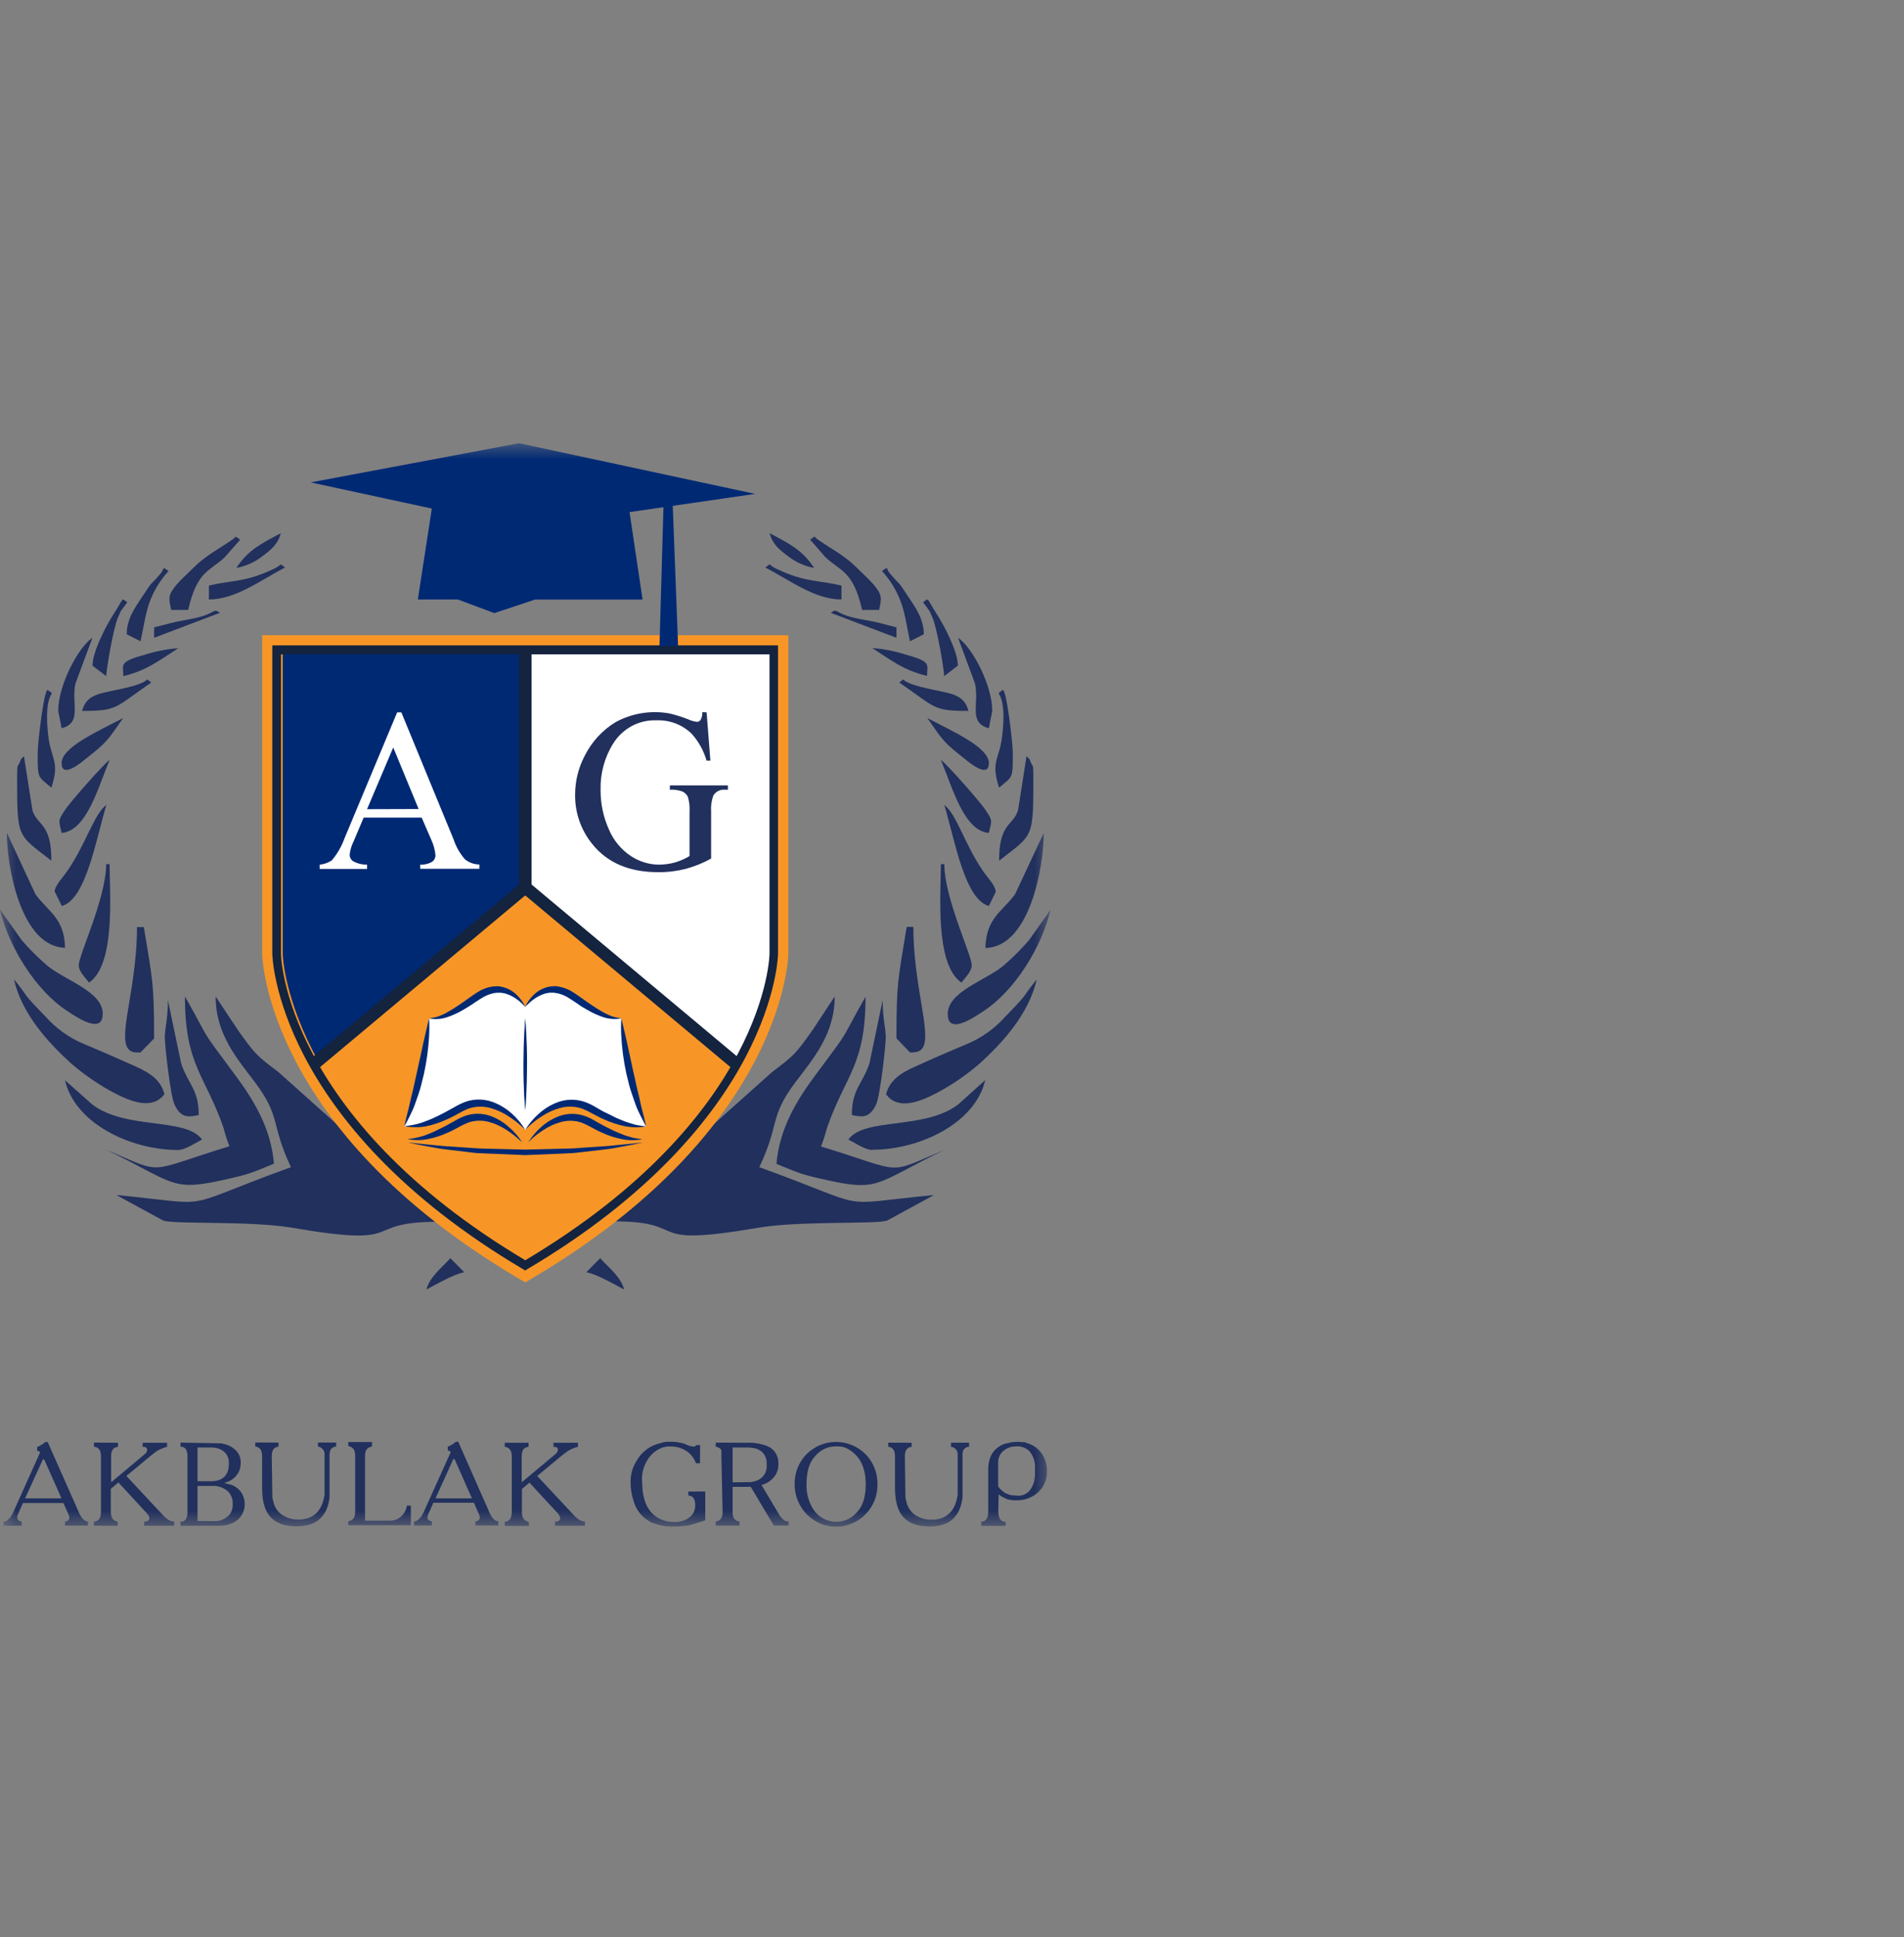
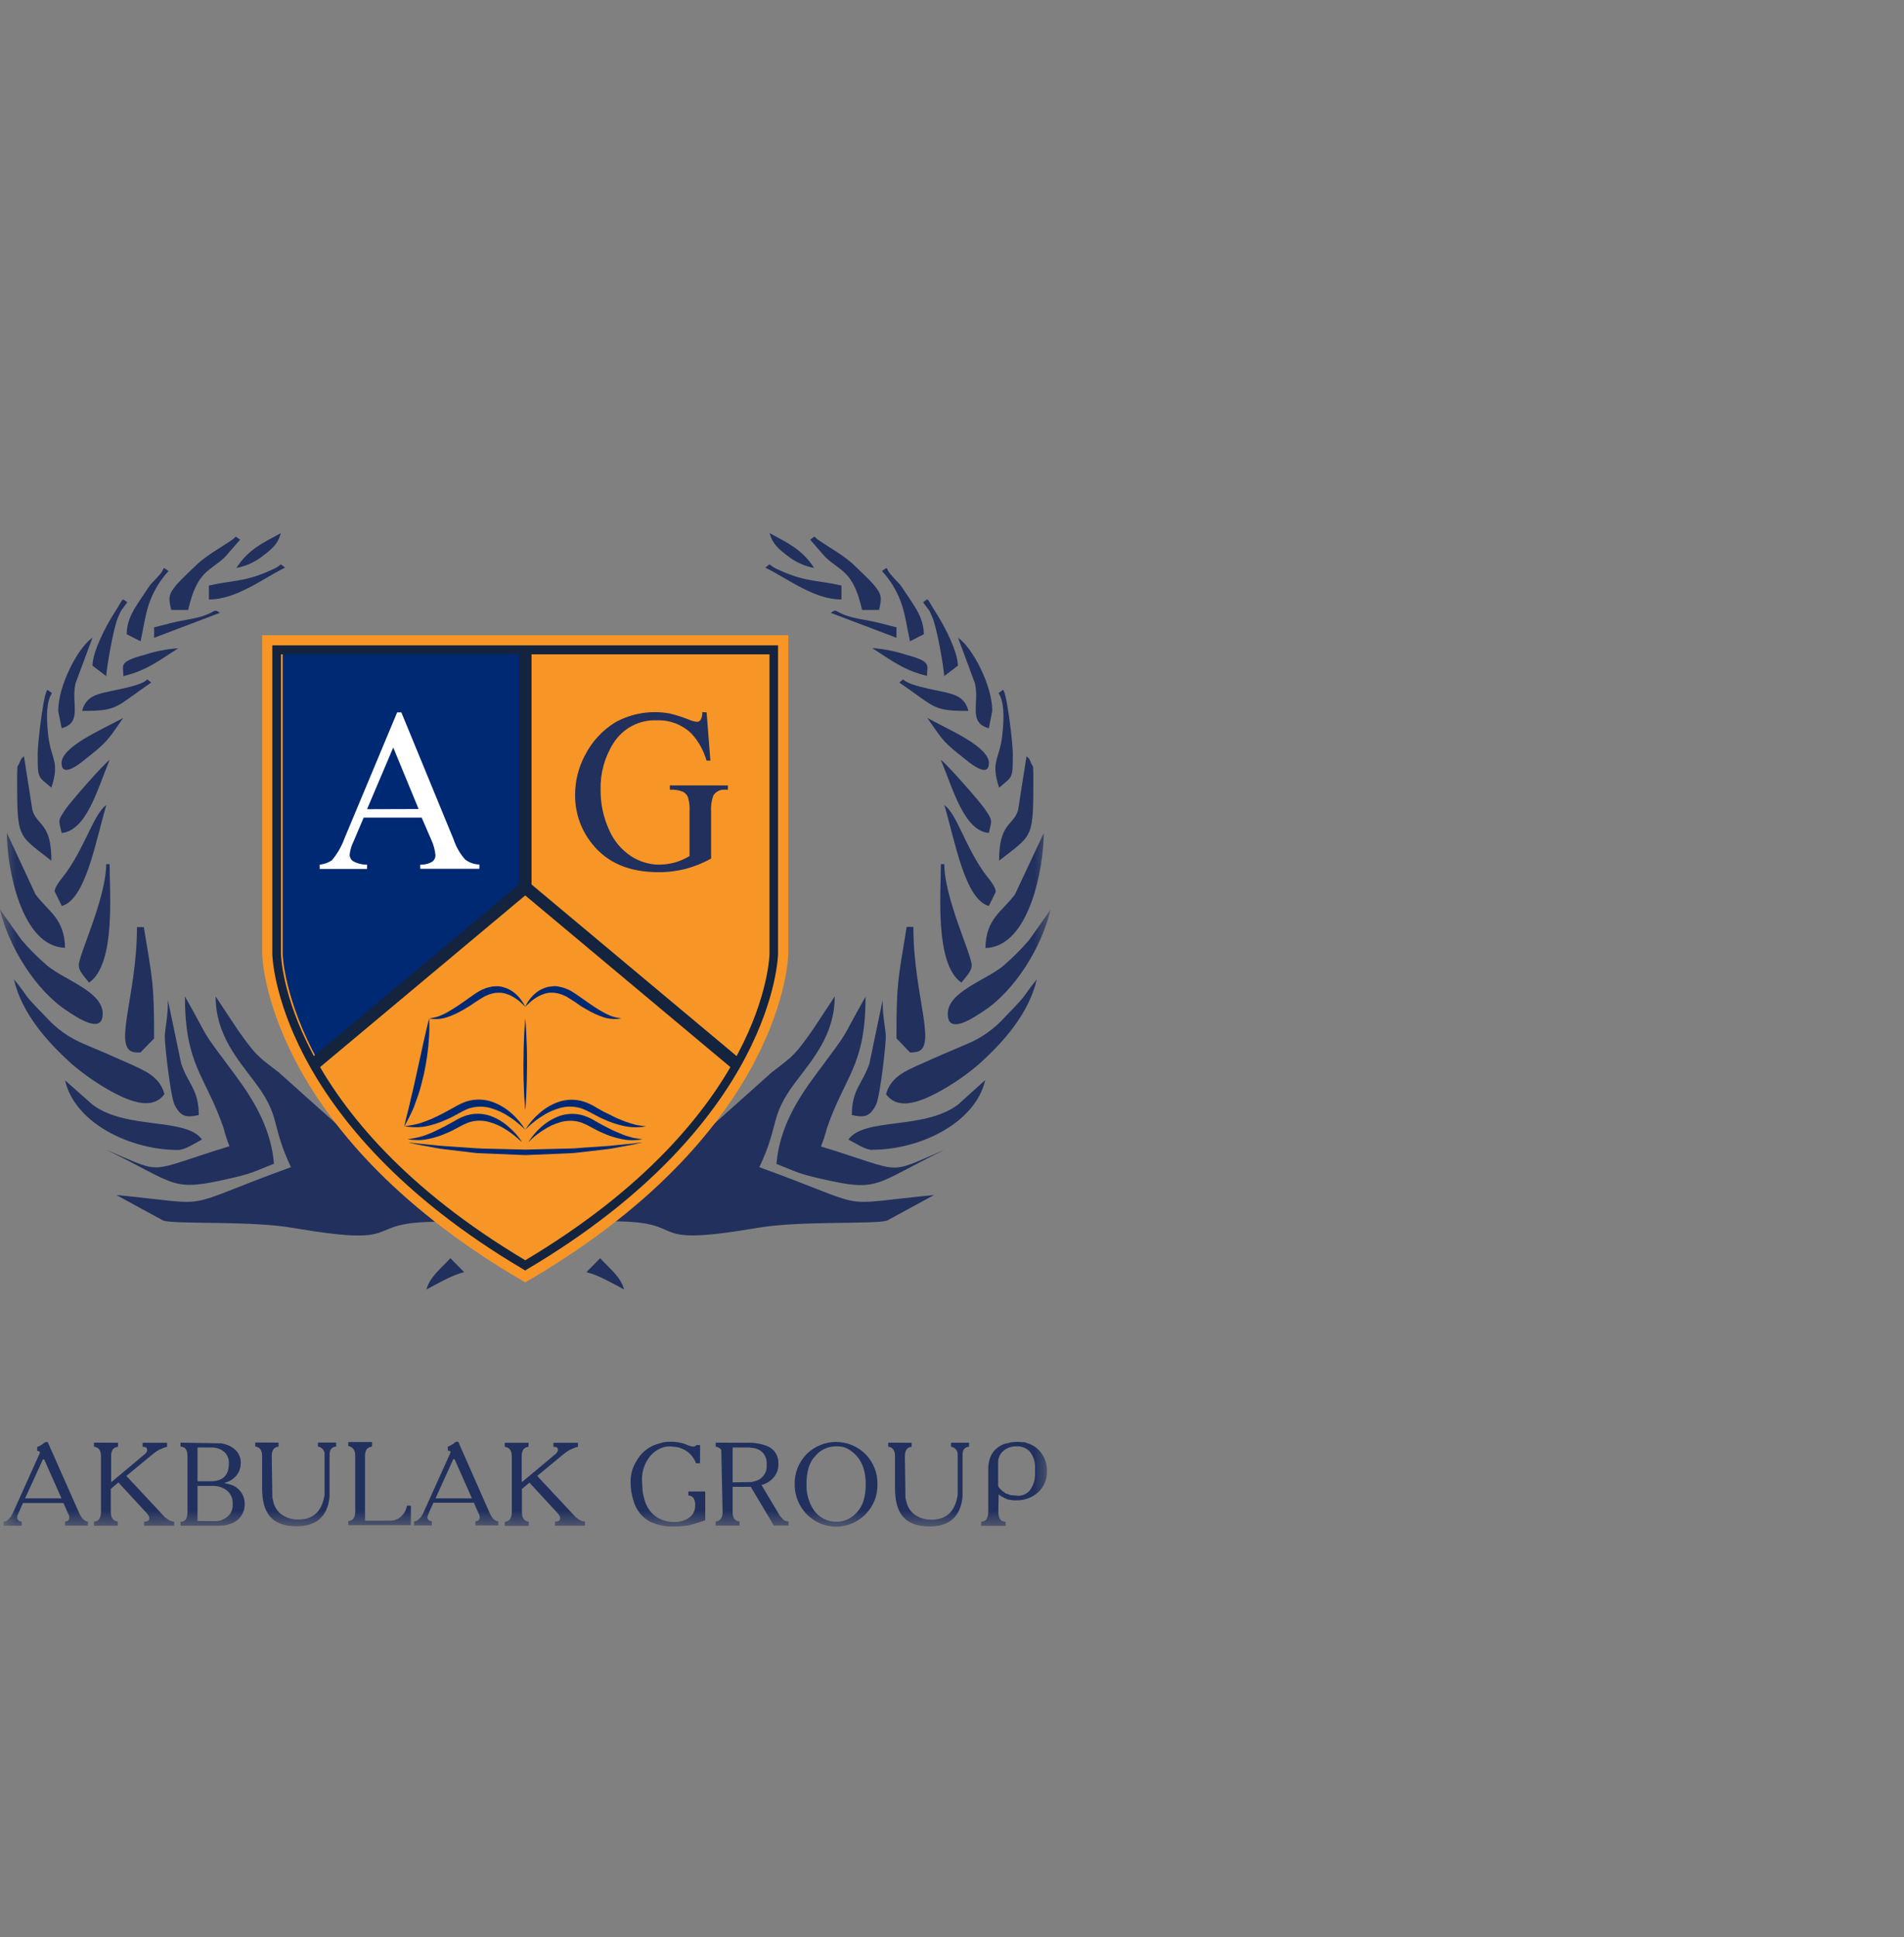
<svg xmlns="http://www.w3.org/2000/svg" viewBox="0 0 58.00 59.00" data-guides="{&quot;vertical&quot;:[],&quot;horizontal&quot;:[]}">
  <rect x="0" y="0" width="58.00" height="59.00" fill="#808080" stroke="none" />
  <mask x="0" y="13.5" width="32" height="32.998" data-from-defs="true" maskUnits="userSpaceOnUse" maskContentUnits="userSpaceOnUse" id="tSvg10e01deb6dc">
    <path fill="white" stroke="none" fill-opacity="1" stroke-width="1" stroke-opacity="1" baseline-shift="baseline" color="rgb(51, 51, 51)" width="58" height="59" id="tSvg11b4fdd83eb" title="Rectangle 1" d="M0 13.5C10.667 13.5 21.333 13.5 32 13.5C32 24.499 32 35.499 32 46.498C21.333 46.498 10.667 46.498 0 46.498C0 35.499 0 24.499 0 13.5" style="transform-origin: -5942px -4940.406px;" />
  </mask>
  <path fill="#21305D" stroke="none" fill-opacity="1" stroke-width="1" stroke-opacity="1" baseline-shift="baseline" color="rgb(51, 51, 51)" mask="url(#tSvg10e01deb6dc)" id="tSvg1361e27f979" title="Path 1" d="M8.482 32.654C7.811 32.144 7.785 32.13 7.243 31.368C7.018 31.029 6.794 30.69 6.569 30.351C6.569 31.511 7.24 32.262 7.762 32.958C8.572 34.034 8.233 34.213 8.863 35.55C5.288 36.849 6.692 36.704 3.543 36.398C4.019 36.657 4.495 36.916 4.971 37.175C5.306 37.297 7.645 37.175 8.924 37.399C12.53 38.015 10.909 37.213 13.365 37.213C11.997 35.864 11.447 35.652 10.256 34.241C9.665 33.712 9.073 33.183 8.482 32.654ZM4.695 19.107C4.695 19.213 4.695 19.32 4.695 19.426C5.363 19.172 6.03 18.919 6.698 18.666C6.453 18.488 6.648 18.712 5.718 18.872C5.191 18.962 5.115 19.009 4.699 19.107C4.698 19.107 4.696 19.107 4.695 19.107ZM12.989 39.277C13.305 39.11 13.774 38.833 14.138 38.747C13.998 38.605 13.859 38.464 13.719 38.322C13.443 38.63 13.093 38.886 12.989 39.277ZM7.199 17.299C7.488 17.246 7.761 17.123 7.994 16.941C8.263 16.738 8.464 16.582 8.554 16.239C7.968 16.555 7.566 16.741 7.199 17.299ZM3.756 20.593C4.463 20.425 4.828 20.13 5.431 19.744C5.073 19.77 4.72 19.84 4.38 19.952C3.589 20.163 3.764 20.269 3.757 20.593C3.757 20.593 3.756 20.593 3.756 20.593ZM6.364 17.834C6.364 17.976 6.364 18.117 6.364 18.259C7.189 18.259 7.951 17.659 8.683 17.287C8.481 17.139 8.629 17.183 8.365 17.316C8.348 17.325 8.175 17.402 8.147 17.414C7.408 17.732 7.038 17.676 6.371 17.834C6.369 17.834 6.367 17.834 6.364 17.834ZM2.817 20.274C2.956 20.38 3.095 20.486 3.234 20.593C3.264 20.232 3.451 19.171 3.585 18.828C3.585 18.828 3.671 18.628 3.683 18.608C3.748 18.521 3.812 18.434 3.877 18.346C3.687 18.206 3.795 18.188 3.462 18.701C3.233 19.056 2.818 19.849 2.818 20.273C2.818 20.273 2.817 20.274 2.817 20.274ZM3.864 19.32C4.003 19.39 4.143 19.461 4.282 19.532C4.363 19.175 4.43 18.672 4.56 18.331C4.689 17.983 4.884 17.664 5.134 17.393C4.914 17.234 5.035 17.31 4.877 17.488C4.512 17.909 4.7 17.619 4.319 18.196C4.113 18.507 3.86 18.851 3.86 19.32C3.862 19.32 3.863 19.32 3.864 19.32ZM2.504 21.653C3.596 21.653 3.486 21.559 4.607 20.788C4.35 20.604 4.714 20.721 3.963 20.919C3.12 21.137 2.654 21.076 2.5 21.657C2.502 21.656 2.503 21.655 2.504 21.653ZM1.148 22.93C1.148 23.741 1.148 23.632 1.565 23.991C1.833 23.173 1.552 23.149 1.468 22.392C1.403 21.8 1.419 21.364 1.583 21.11C1.542 21.08 1.502 21.05 1.461 21.021C1.351 20.905 1.148 22.619 1.148 22.93ZM1.878 23.249C1.878 23.745 2.538 23.171 2.593 23.128C3.259 22.604 3.256 22.583 3.752 21.869C3.051 22.247 1.874 22.746 1.874 23.249C1.875 23.249 1.877 23.249 1.878 23.249ZM1.774 21.657C1.808 21.832 1.843 22.007 1.878 22.181C2.522 22.006 2.156 21.432 2.302 20.81C2.474 20.348 2.645 19.885 2.817 19.423C2.373 19.726 1.774 20.878 1.774 21.649C1.774 21.652 1.774 21.655 1.774 21.657ZM1.878 25.37C2.633 25.306 2.973 24.029 3.339 23.144C3.155 23.275 2.143 24.425 1.996 24.648C1.763 25 1.781 24.954 1.878 25.372C1.878 25.371 1.878 25.371 1.878 25.37ZM5.217 18.577C5.388 18.577 5.56 18.577 5.732 18.577C6.009 17.369 6.385 17.414 6.856 16.963C7.009 16.789 7.161 16.614 7.314 16.439C7.121 16.299 7.224 16.338 7.074 16.439C6.674 16.717 6.269 16.919 5.915 17.272C5.738 17.448 5.543 17.622 5.389 17.796C5.12 18.113 5.132 18.206 5.213 18.568C5.214 18.571 5.215 18.574 5.217 18.577ZM1.675 27.17C1.744 27.311 1.814 27.453 1.883 27.594C2.615 27.395 2.914 25.609 3.24 24.518C2.862 24.794 2.632 25.681 2.061 26.513C1.932 26.71 1.664 26.972 1.664 27.167C1.668 27.168 1.671 27.169 1.675 27.17ZM0.522 23.563C0.522 25.566 0.506 25.387 1.565 26.215C1.565 25.051 1.141 25.167 0.988 24.68C0.902 24.131 0.816 23.582 0.73 23.033C0.657 23.119 0.663 23.056 0.602 23.217C0.54 23.378 0.524 23.245 0.524 23.563C0.523 23.563 0.522 23.563 0.522 23.563ZM6.054 33.959C6.054 33.179 5.723 33.011 5.517 32.387C5.383 31.745 5.249 31.103 5.115 30.461C5.115 30.985 5.043 31.209 5.021 31.538C5.007 31.758 5.192 33.395 5.319 33.652C5.509 34.036 5.705 34.038 6.054 33.962C6.054 33.961 6.054 33.96 6.054 33.959ZM2.4 29.398C2.4 29.596 2.597 29.771 2.713 29.928C3.536 29.368 3.335 27.146 3.339 26.321C3.304 26.321 3.269 26.321 3.234 26.321C3.234 27.352 2.4 29.08 2.4 29.398ZM1.982 28.874C1.962 27.97 1.485 27.783 1.081 27.241C0.79 26.616 0.499 25.991 0.209 25.366C0.209 26.421 0.645 28.837 1.982 28.867C1.982 28.87 1.982 28.872 1.982 28.874ZM4.172 32.057C4.207 32.057 4.242 32.057 4.277 32.057C4.416 31.915 4.555 31.773 4.694 31.631C4.694 29.936 4.649 29.868 4.381 28.238C4.312 28.238 4.242 28.238 4.173 28.238C4.173 30.41 3.358 32.057 4.173 32.057C4.173 32.057 4.173 32.057 4.172 32.057ZM5.424 35.026C5.637 35.026 5.955 34.81 6.154 34.708C5.661 34.024 3.845 34.423 2.817 33.645C2.538 33.398 2.26 33.151 1.981 32.904C2.279 34.205 3.957 35.026 5.424 35.026ZM3.13 30.882C3.13 30.2 2.002 29.871 1.443 29.415C1.161 29.173 0.898 28.911 0.656 28.629C0.437 28.32 0.218 28.01 0 27.701C0.258 28.822 1.087 30.175 2.061 30.801C2.279 30.941 3.127 31.545 3.127 30.882C3.128 30.882 3.129 30.882 3.13 30.882ZM5.008 33.322C4.872 32.798 4.413 32.608 3.938 32.396C3.437 32.171 3.066 32.012 2.547 31.793C2.104 31.608 1.708 31.325 1.387 30.963C0.605 30.162 0.946 30.469 0.422 29.822C0.665 30.882 1.465 31.754 2.17 32.393C2.572 32.74 3.011 33.041 3.478 33.289C4.003 33.562 4.654 33.813 5.011 33.322C5.01 33.322 5.009 33.322 5.008 33.322ZM6.99 34.913C4.388 35.707 5.058 35.791 3.234 35.019C5.424 36.078 5.188 36.312 7.014 35.892C7.677 35.74 7.727 35.693 8.345 35.444C8.255 34.334 7.691 33.454 7.154 32.731C6.005 31.186 6.474 31.831 5.634 30.351C5.634 32.458 6.252 32.74 6.81 34.354C6.858 34.544 6.918 34.731 6.99 34.913ZM23.518 32.654C24.189 32.144 24.215 32.13 24.757 31.368C24.98 31.029 25.204 30.69 25.427 30.351C25.427 31.511 24.757 32.262 24.234 32.958C23.424 34.034 23.763 34.213 23.131 35.55C26.709 36.849 25.306 36.704 28.453 36.398C27.977 36.657 27.501 36.916 27.025 37.175C26.691 37.297 24.351 37.175 23.072 37.399C19.466 38.015 21.126 37.199 18.668 37.199C20.038 35.85 20.549 35.652 21.742 34.241C22.334 33.712 22.926 33.183 23.518 32.654ZM27.308 19.107C27.308 19.213 27.308 19.32 27.308 19.426C26.641 19.172 25.975 18.919 25.308 18.666C25.553 18.488 25.357 18.712 26.289 18.872C26.815 18.962 26.891 19.009 27.308 19.107ZM19.012 39.277C18.699 39.11 18.228 38.833 17.864 38.747C18.004 38.605 18.143 38.464 18.282 38.322C18.559 38.63 18.91 38.886 19.012 39.277ZM24.801 17.299C24.512 17.246 24.239 17.123 24.006 16.941C23.737 16.738 23.536 16.582 23.445 16.239C24.033 16.555 24.435 16.741 24.801 17.299ZM28.244 20.587C27.538 20.42 27.172 20.125 26.569 19.739C26.925 19.765 27.277 19.835 27.617 19.947C28.407 20.158 28.232 20.264 28.239 20.587C28.241 20.587 28.242 20.587 28.244 20.587ZM25.633 17.834C25.633 17.976 25.633 18.117 25.633 18.259C24.81 18.259 24.046 17.659 23.314 17.287C23.517 17.139 23.369 17.183 23.633 17.316C23.649 17.325 23.822 17.402 23.85 17.414C24.59 17.732 24.958 17.676 25.627 17.834C25.629 17.834 25.631 17.834 25.633 17.834ZM29.18 20.274C29.041 20.38 28.902 20.486 28.763 20.593C28.735 20.232 28.547 19.171 28.413 18.828C28.413 18.828 28.325 18.628 28.315 18.608C28.25 18.521 28.185 18.434 28.12 18.346C28.311 18.206 28.203 18.188 28.535 18.701C28.764 19.056 29.179 19.849 29.179 20.273C29.18 20.273 29.18 20.274 29.18 20.274ZM28.137 19.32C27.998 19.39 27.859 19.461 27.72 19.532C27.639 19.175 27.572 18.672 27.441 18.331C27.312 17.983 27.117 17.665 26.868 17.393C27.087 17.234 26.966 17.31 27.126 17.488C27.49 17.909 27.301 17.619 27.682 18.196C27.888 18.507 28.141 18.851 28.141 19.32C28.14 19.32 28.138 19.32 28.137 19.32ZM29.497 21.653C28.405 21.653 28.516 21.559 27.394 20.788C27.651 20.604 27.287 20.721 28.038 20.919C28.883 21.137 29.35 21.076 29.502 21.657C29.501 21.656 29.499 21.655 29.497 21.653ZM30.852 22.93C30.852 23.741 30.852 23.632 30.435 23.991C30.167 23.173 30.448 23.149 30.532 22.392C30.597 21.8 30.581 21.364 30.418 21.11C30.459 21.08 30.499 21.05 30.539 21.021C30.649 20.91 30.852 22.623 30.852 22.93ZM30.122 23.249C30.122 23.745 29.462 23.171 29.407 23.128C28.741 22.604 28.744 22.583 28.248 21.869C28.948 22.247 30.126 22.746 30.126 23.249C30.125 23.249 30.123 23.249 30.122 23.249ZM30.226 21.657C30.192 21.832 30.157 22.007 30.122 22.181C29.478 22.006 29.844 21.432 29.698 20.81C29.526 20.348 29.355 19.885 29.183 19.423C29.627 19.726 30.226 20.878 30.226 21.649C30.226 21.652 30.226 21.655 30.226 21.657ZM30.122 25.37C29.368 25.306 29.028 24.029 28.661 23.144C28.846 23.275 29.857 24.425 30.005 24.648C30.238 25 30.219 24.954 30.122 25.372C30.122 25.371 30.122 25.371 30.122 25.37ZM26.783 18.577C26.609 18.577 26.436 18.577 26.262 18.577C25.985 17.369 25.608 17.414 25.137 16.963C24.985 16.789 24.832 16.614 24.68 16.439C24.873 16.299 24.77 16.338 24.919 16.439C25.32 16.717 25.726 16.919 26.079 17.272C26.255 17.448 26.451 17.622 26.604 17.796C26.873 18.113 26.862 18.206 26.781 18.568C26.782 18.571 26.782 18.574 26.783 18.577ZM30.331 27.17C30.261 27.311 30.192 27.453 30.122 27.594C29.39 27.395 29.091 25.609 28.766 24.518C29.138 24.794 29.368 25.682 29.934 26.513C30.063 26.71 30.331 26.972 30.331 27.167C30.331 27.168 30.331 27.169 30.331 27.17ZM31.478 23.563C31.478 25.566 31.494 25.387 30.435 26.215C30.435 25.051 30.859 25.167 31.012 24.68C31.098 24.131 31.184 23.582 31.27 23.033C31.344 23.119 31.337 23.056 31.398 23.217C31.46 23.378 31.476 23.245 31.476 23.563C31.477 23.563 31.477 23.563 31.478 23.563ZM25.949 33.959C25.949 33.179 26.278 33.011 26.486 32.387C26.62 31.745 26.754 31.103 26.888 30.461C26.888 30.985 26.96 31.209 26.982 31.538C26.996 31.758 26.812 33.395 26.684 33.652C26.493 34.036 26.298 34.038 25.949 33.962C25.949 33.961 25.949 33.96 25.949 33.959ZM29.6 29.398C29.6 29.596 29.403 29.771 29.287 29.928C28.465 29.368 28.665 27.146 28.661 26.321C28.696 26.321 28.731 26.321 28.766 26.321C28.766 27.352 29.6 29.08 29.6 29.398ZM30.018 28.874C30.038 27.97 30.515 27.783 30.919 27.241C31.211 26.618 31.503 25.996 31.795 25.373C31.795 26.427 31.358 28.844 30.021 28.874C30.02 28.874 30.019 28.874 30.018 28.874ZM27.828 32.057C27.793 32.057 27.758 32.057 27.722 32.057C27.584 31.913 27.446 31.768 27.308 31.625C27.308 29.93 27.353 29.862 27.62 28.231C27.688 28.231 27.755 28.231 27.823 28.231C27.823 30.404 28.637 32.05 27.823 32.05C27.824 32.052 27.826 32.054 27.828 32.057ZM26.575 35.026C26.361 35.026 26.044 34.81 25.844 34.708C26.336 34.024 28.154 34.423 29.182 33.645C29.459 33.396 29.735 33.147 30.012 32.898C29.715 34.198 28.038 35.019 26.569 35.019C26.571 35.022 26.573 35.024 26.575 35.026ZM28.87 30.888C28.87 30.206 29.998 29.877 30.557 29.422C30.839 29.18 31.102 28.917 31.346 28.636C31.564 28.327 31.782 28.019 32 27.711C31.742 28.832 30.914 30.185 29.939 30.811C29.721 30.951 28.872 31.555 28.872 30.892C28.872 30.891 28.871 30.89 28.87 30.888ZM26.992 33.328C27.128 32.805 27.587 32.615 28.064 32.403C28.563 32.177 28.934 32.019 29.453 31.8C29.898 31.616 30.297 31.332 30.619 30.97C31.4 30.168 31.06 30.476 31.583 29.829C31.339 30.888 30.541 31.761 29.835 32.4C29.432 32.747 28.993 33.048 28.525 33.296C27.999 33.568 27.349 33.82 26.992 33.328ZM25.009 34.92C27.611 35.714 26.942 35.797 28.766 35.026C26.582 36.084 26.813 36.319 24.986 35.898C24.323 35.746 24.273 35.699 23.653 35.45C23.745 34.341 24.308 33.461 24.846 32.738C25.995 31.192 25.526 31.838 26.366 30.358C26.366 32.464 25.748 32.747 25.19 34.361C25.142 34.551 25.081 34.738 25.009 34.92Z" />
  <path fill="#F79626" stroke="none" fill-opacity="1" stroke-width="1" stroke-opacity="1" baseline-shift="baseline" color="rgb(51, 51, 51)" mask="url(#tSvg10e01deb6dc)" id="tSvg21ee5ef007" title="Path 2" d="M15.778 38.929C8.075 34.371 7.986 29.099 7.986 29.047C7.986 25.814 7.986 22.58 7.986 19.347C13.329 19.347 18.672 19.347 24.015 19.347C24.015 22.58 24.015 25.814 24.015 29.047C24.015 29.099 23.925 34.371 16.222 38.929C16.148 38.973 16.075 39.016 16.001 39.06C15.927 39.016 15.852 38.973 15.778 38.929Z" />
  <path fill="#002974" stroke="none" fill-opacity="1" stroke-width="1" stroke-opacity="1" baseline-shift="baseline" color="rgb(51, 51, 51)" mask="url(#tSvg10e01deb6dc)" id="tSvg1b81bd3ff" title="Path 3" d="M16.094 19.831C13.6 19.831 11.106 19.831 8.612 19.831C8.612 22.913 8.612 25.995 8.612 29.078C8.612 29.104 8.66 30.456 9.71 32.352C11.838 30.611 13.966 28.871 16.094 27.13C16.094 24.697 16.094 22.264 16.094 19.831Z" />
-   <path fill="white" stroke="none" fill-opacity="1" stroke-width="1" stroke-opacity="1" baseline-shift="baseline" color="rgb(51, 51, 51)" mask="url(#tSvg10e01deb6dc)" id="tSvg11160062fc5" title="Path 4" d="M16.093 19.796C16.093 22.232 16.093 24.668 16.093 27.103C18.21 28.864 20.326 30.626 22.442 32.387C23.524 30.452 23.572 29.07 23.573 29.047C23.573 25.963 23.573 22.88 23.573 19.796C21.08 19.796 18.587 19.796 16.093 19.796Z" />
-   <path fill="white" stroke="none" fill-opacity="1" stroke-width="1" stroke-opacity="1" baseline-shift="baseline" color="rgb(51, 51, 51)" mask="url(#tSvg10e01deb6dc)" id="tSvg1421bafe82d" title="Path 5" d="M16.001 30.668C16.001 30.668 16.561 29.711 17.479 30.364C18.398 31.018 18.65 31.019 18.926 31.019C18.926 31.019 19.073 32.853 19.681 34.315C19.405 34.315 18.981 34.34 18.006 33.776C16.938 33.158 15.997 34.417 15.997 34.417C15.997 34.417 15.054 33.158 13.987 33.776C13.012 34.34 12.588 34.315 12.313 34.315C12.921 32.856 13.068 31.023 13.068 31.023C13.343 31.023 13.596 31.023 14.514 30.368C15.432 29.714 16.001 30.668 16.001 30.668Z" />
  <path fill="#002974" stroke="none" fill-opacity="1" stroke-width="1" stroke-opacity="1" baseline-shift="baseline" color="rgb(51, 51, 51)" mask="url(#tSvg10e01deb6dc)" id="tSvg4b10b0a03b" title="Path 6" d="M16.001 30.668C15.969 30.632 15.935 30.597 15.899 30.565C15.81 30.479 15.71 30.406 15.603 30.348C15.534 30.31 15.462 30.281 15.387 30.26C15.348 30.248 15.306 30.247 15.265 30.238C15.222 30.238 15.179 30.238 15.136 30.238C15.094 30.238 15.05 30.248 15.008 30.257C14.965 30.27 14.922 30.283 14.879 30.296C14.836 30.316 14.793 30.336 14.75 30.355C14.707 30.379 14.668 30.408 14.621 30.433C14.535 30.485 14.447 30.547 14.364 30.603C14.28 30.659 14.188 30.712 14.106 30.761C13.947 30.854 13.78 30.93 13.606 30.988C13.481 31.028 13.35 31.045 13.22 31.038C13.171 31.036 13.123 31.03 13.075 31.021C13.123 31.012 13.17 31.003 13.217 30.994C13.27 30.985 13.321 30.97 13.372 30.951C13.43 30.93 13.493 30.9 13.561 30.867C13.714 30.784 13.862 30.693 14.005 30.594C14.164 30.489 14.331 30.361 14.508 30.244C14.557 30.216 14.603 30.185 14.652 30.159C14.704 30.137 14.756 30.115 14.808 30.093C14.862 30.076 14.917 30.065 14.972 30.053C15.026 30.041 15.082 30.044 15.136 30.04C15.191 30.036 15.245 30.049 15.295 30.058C15.344 30.071 15.393 30.086 15.44 30.104C15.524 30.139 15.602 30.186 15.674 30.243C15.775 30.326 15.862 30.426 15.931 30.539C15.958 30.579 15.982 30.623 16.001 30.668Z" />
  <path fill="#002974" stroke="none" fill-opacity="1" stroke-width="1" stroke-opacity="1" baseline-shift="baseline" color="rgb(51, 51, 51)" mask="url(#tSvg10e01deb6dc)" id="tSvg1565afd1531" title="Path 7" d="M16.001 34.412C16.001 34.412 15.954 34.364 15.872 34.29C15.758 34.187 15.636 34.094 15.507 34.011C15.333 33.893 15.142 33.805 14.941 33.749C14.718 33.687 14.483 33.694 14.264 33.769C14.151 33.815 14.042 33.87 13.937 33.932C13.824 33.989 13.719 34.053 13.602 34.099C13.399 34.193 13.185 34.264 12.966 34.308C12.81 34.336 12.652 34.341 12.494 34.325C12.438 34.325 12.394 34.315 12.366 34.311C12.35 34.309 12.335 34.306 12.319 34.304C12.378 34.295 12.436 34.287 12.494 34.278C12.549 34.272 12.614 34.256 12.689 34.239C12.764 34.222 12.846 34.197 12.932 34.163C13.019 34.129 13.115 34.096 13.213 34.049C13.311 34.002 13.412 33.955 13.515 33.901C13.618 33.847 13.727 33.785 13.837 33.725C13.951 33.656 14.072 33.598 14.197 33.552C14.457 33.467 14.737 33.47 14.995 33.56C15.21 33.638 15.409 33.756 15.581 33.909C15.745 34.053 15.887 34.223 16.001 34.412Z" />
  <path fill="#002974" stroke="none" fill-opacity="1" stroke-width="1" stroke-opacity="1" baseline-shift="baseline" color="rgb(51, 51, 51)" mask="url(#tSvg10e01deb6dc)" id="tSvg12b8f4c7cbe" title="Path 8" d="M15.908 34.794C15.908 34.794 15.864 34.751 15.779 34.681C15.671 34.584 15.556 34.497 15.434 34.419C15.27 34.309 15.089 34.225 14.898 34.173C14.689 34.115 14.468 34.121 14.263 34.192C14.157 34.234 14.054 34.284 13.955 34.341C13.848 34.395 13.75 34.455 13.64 34.498C13.446 34.587 13.244 34.653 13.036 34.694C12.888 34.724 12.738 34.733 12.589 34.719C12.545 34.717 12.502 34.712 12.46 34.705C12.445 34.703 12.431 34.701 12.416 34.699C12.471 34.69 12.526 34.681 12.581 34.672C12.634 34.666 12.695 34.65 12.765 34.634C12.835 34.618 12.913 34.594 12.996 34.561C13.078 34.528 13.167 34.497 13.253 34.452C13.339 34.408 13.441 34.363 13.539 34.312C13.637 34.261 13.739 34.202 13.843 34.146C13.951 34.079 14.065 34.025 14.184 33.982C14.431 33.901 14.697 33.904 14.942 33.99C15.145 34.064 15.333 34.177 15.495 34.323C15.656 34.457 15.795 34.616 15.908 34.794Z" />
  <path fill="#002974" stroke="none" fill-opacity="1" stroke-width="1" stroke-opacity="1" baseline-shift="baseline" color="rgb(51, 51, 51)" mask="url(#tSvg10e01deb6dc)" id="tSvg1768653b0cf" title="Path 9" d="M13.072 31.018C13.082 31.196 13.082 31.375 13.072 31.552C13.05 31.944 12.997 32.333 12.913 32.715C12.859 32.922 12.817 33.132 12.75 33.321C12.719 33.416 12.685 33.508 12.654 33.594C12.623 33.681 12.595 33.762 12.559 33.834C12.492 33.981 12.43 34.096 12.386 34.181C12.342 34.266 12.316 34.312 12.316 34.312C12.316 34.312 12.325 34.258 12.346 34.168C12.368 34.078 12.397 33.947 12.439 33.795C12.462 33.72 12.475 33.634 12.497 33.546C12.519 33.458 12.537 33.365 12.563 33.271C12.588 33.176 12.605 33.076 12.63 32.975C12.654 32.874 12.675 32.772 12.698 32.67C12.721 32.568 12.742 32.464 12.765 32.363C12.788 32.262 12.809 32.163 12.831 32.066C12.868 31.872 12.913 31.693 12.947 31.542C12.98 31.391 13.014 31.258 13.034 31.167C13.055 31.077 13.072 31.018 13.072 31.018Z" />
  <path fill="#002974" stroke="none" fill-opacity="1" stroke-width="1" stroke-opacity="1" baseline-shift="baseline" color="rgb(51, 51, 51)" mask="url(#tSvg10e01deb6dc)" id="tSvg17e7d73860e" title="Path 10" d="M16.001 30.668C16.019 30.623 16.041 30.579 16.067 30.537C16.137 30.425 16.224 30.325 16.325 30.241C16.396 30.184 16.475 30.137 16.56 30.103C16.607 30.084 16.655 30.069 16.704 30.057C16.755 30.047 16.808 30.044 16.862 30.038C16.916 30.033 16.973 30.038 17.027 30.052C17.081 30.065 17.137 30.075 17.191 30.092C17.243 30.114 17.295 30.136 17.347 30.157C17.397 30.184 17.443 30.215 17.491 30.243C17.669 30.359 17.835 30.488 17.994 30.592C18.137 30.692 18.286 30.784 18.439 30.866C18.5 30.897 18.563 30.925 18.627 30.95C18.677 30.969 18.729 30.983 18.782 30.993C18.829 31.002 18.876 31.011 18.923 31.019C18.876 31.029 18.827 31.034 18.779 31.036C18.648 31.043 18.517 31.026 18.392 30.987C18.218 30.929 18.051 30.853 17.893 30.76C17.805 30.71 17.714 30.66 17.635 30.602C17.556 30.543 17.462 30.484 17.378 30.431C17.336 30.406 17.296 30.378 17.255 30.354C17.212 30.334 17.169 30.315 17.126 30.295C17.083 30.282 17.041 30.269 16.997 30.256C16.954 30.247 16.91 30.243 16.869 30.236C16.826 30.236 16.783 30.236 16.74 30.236C16.7 30.245 16.657 30.247 16.619 30.258C16.544 30.279 16.471 30.309 16.402 30.346C16.295 30.405 16.195 30.478 16.106 30.564C16.069 30.596 16.034 30.631 16.001 30.668Z" />
  <path fill="#002974" stroke="none" fill-opacity="1" stroke-width="1" stroke-opacity="1" baseline-shift="baseline" color="rgb(51, 51, 51)" mask="url(#tSvg10e01deb6dc)" id="tSvg10416cf827" title="Path 11" d="M16.001 34.412C16.115 34.224 16.258 34.056 16.423 33.914C16.593 33.761 16.789 33.643 17.003 33.566C17.261 33.475 17.54 33.472 17.8 33.558C17.926 33.602 18.047 33.66 18.161 33.731C18.27 33.791 18.38 33.862 18.483 33.906C18.586 33.951 18.686 34.011 18.785 34.054C18.885 34.097 18.977 34.135 19.065 34.168C19.152 34.201 19.235 34.22 19.308 34.244C19.382 34.267 19.449 34.277 19.504 34.283C19.562 34.292 19.62 34.301 19.678 34.309C19.663 34.312 19.648 34.314 19.633 34.316C19.602 34.316 19.558 34.328 19.504 34.33C19.346 34.343 19.188 34.333 19.033 34.302C18.813 34.257 18.599 34.187 18.395 34.092C18.278 34.046 18.175 33.982 18.061 33.926C17.956 33.865 17.847 33.812 17.734 33.767C17.516 33.693 17.28 33.686 17.058 33.748C16.857 33.804 16.665 33.892 16.491 34.01C16.363 34.092 16.241 34.186 16.127 34.288C16.046 34.364 16.001 34.412 16.001 34.412Z" />
  <path fill="#002974" stroke="none" fill-opacity="1" stroke-width="1" stroke-opacity="1" baseline-shift="baseline" color="rgb(51, 51, 51)" mask="url(#tSvg10e01deb6dc)" id="tSvg1136ab370e4" title="Path 12" d="M16.093 34.794C16.201 34.618 16.334 34.46 16.488 34.325C16.65 34.18 16.838 34.067 17.041 33.992C17.287 33.907 17.552 33.904 17.799 33.985C17.918 34.027 18.032 34.082 18.14 34.148C18.243 34.205 18.346 34.267 18.444 34.315C18.542 34.362 18.636 34.414 18.729 34.455C18.822 34.495 18.909 34.532 18.986 34.563C19.064 34.595 19.148 34.613 19.217 34.637C19.287 34.66 19.346 34.668 19.401 34.675C19.456 34.684 19.511 34.692 19.566 34.701C19.552 34.703 19.537 34.705 19.522 34.708C19.48 34.715 19.437 34.719 19.393 34.722C19.244 34.736 19.094 34.727 18.947 34.697C18.738 34.656 18.536 34.59 18.343 34.501C18.232 34.457 18.134 34.397 18.027 34.343C17.928 34.286 17.825 34.236 17.719 34.194C17.514 34.124 17.293 34.118 17.084 34.176C16.893 34.228 16.713 34.311 16.548 34.422C16.426 34.5 16.311 34.587 16.203 34.684C16.136 34.751 16.093 34.794 16.093 34.794Z" />
-   <path fill="#002974" stroke="none" fill-opacity="1" stroke-width="1" stroke-opacity="1" baseline-shift="baseline" color="rgb(51, 51, 51)" mask="url(#tSvg10e01deb6dc)" id="tSvgc3baf19db0" title="Path 13" d="M18.926 31.018C18.926 31.018 18.939 31.07 18.962 31.161C18.985 31.251 19.014 31.381 19.05 31.535C19.086 31.69 19.127 31.871 19.166 32.059C19.186 32.156 19.208 32.256 19.231 32.357C19.254 32.458 19.271 32.561 19.297 32.663C19.323 32.765 19.343 32.869 19.366 32.97C19.39 33.07 19.406 33.171 19.433 33.266C19.46 33.36 19.479 33.453 19.499 33.542C19.52 33.631 19.534 33.715 19.557 33.791C19.6 33.943 19.627 34.072 19.65 34.163C19.673 34.253 19.681 34.308 19.681 34.308C19.681 34.308 19.652 34.262 19.61 34.177C19.567 34.092 19.504 33.975 19.437 33.83C19.4 33.752 19.369 33.672 19.342 33.589C19.311 33.503 19.278 33.411 19.247 33.315C19.178 33.127 19.136 32.922 19.082 32.709C18.998 32.326 18.946 31.937 18.925 31.546C18.914 31.37 18.915 31.194 18.926 31.018Z" />
  <path fill="#002974" stroke="none" fill-opacity="1" stroke-width="1" stroke-opacity="1" baseline-shift="baseline" color="rgb(51, 51, 51)" mask="url(#tSvg10e01deb6dc)" id="tSvg14578782e14" title="Path 14" d="M19.579 34.794C19.579 34.794 19.469 34.823 19.277 34.864C19.161 34.885 19.045 34.906 18.928 34.928C18.8 34.951 18.641 34.987 18.474 35.004C18.293 35.025 18.113 35.046 17.933 35.068C17.739 35.086 17.538 35.121 17.327 35.128C16.887 35.146 16.446 35.165 16.006 35.183C15.565 35.165 15.125 35.146 14.684 35.128C14.474 35.128 14.271 35.087 14.077 35.068C13.897 35.046 13.716 35.025 13.535 35.004C13.368 34.987 13.217 34.951 13.082 34.928C12.965 34.906 12.849 34.885 12.733 34.864C12.539 34.823 12.43 34.794 12.43 34.794C12.533 34.806 12.635 34.819 12.738 34.831C12.855 34.843 12.972 34.854 13.089 34.866C13.226 34.877 13.378 34.899 13.545 34.909C13.726 34.921 13.906 34.933 14.086 34.945C14.278 34.955 14.473 34.977 14.689 34.983C15.128 34.994 15.566 35.005 16.004 35.015C16.442 35.005 16.879 34.994 17.317 34.983C17.527 34.983 17.728 34.955 17.921 34.946C18.101 34.934 18.282 34.922 18.462 34.909C18.63 34.899 18.782 34.877 18.918 34.866C19.035 34.855 19.152 34.843 19.27 34.832C19.373 34.819 19.476 34.807 19.579 34.794Z" />
  <path fill="#002974" stroke="none" fill-opacity="1" stroke-width="1" stroke-opacity="1" baseline-shift="baseline" color="rgb(51, 51, 51)" mask="url(#tSvg10e01deb6dc)" id="tSvg6041123533" title="Path 15" d="M16.001 31.018C16.001 31.018 16.017 31.192 16.031 31.456C16.046 31.719 16.056 32.067 16.055 32.418C16.053 32.769 16.044 33.118 16.031 33.38C16.019 33.642 16.001 33.817 16.001 33.817C16.001 33.817 15.982 33.643 15.968 33.38C15.954 33.116 15.944 32.768 15.945 32.418C15.946 32.069 15.956 31.718 15.97 31.456C15.984 31.194 16.001 31.018 16.001 31.018Z" />
  <path fill="#14233E" stroke="none" fill-opacity="1" stroke-width="1" stroke-opacity="1" baseline-shift="baseline" color="rgb(51, 51, 51)" mask="url(#tSvg10e01deb6dc)" id="tSvg71f58caf2c" title="Path 16" d="M22.325 32.565C20.154 30.749 17.983 28.933 15.812 27.116C15.812 24.676 15.812 22.235 15.812 19.795C15.938 19.795 16.062 19.795 16.187 19.795C16.187 22.175 16.187 24.555 16.187 26.936C18.313 28.714 20.438 30.492 22.563 32.27C22.484 32.368 22.404 32.467 22.325 32.565Z" />
  <path fill="#14233E" stroke="none" fill-opacity="1" stroke-width="1" stroke-opacity="1" baseline-shift="baseline" color="rgb(51, 51, 51)" mask="url(#tSvg10e01deb6dc)" id="tSvg4b7dbb83a8" title="Path 17" d="M9.675 32.565C9.595 32.467 9.516 32.368 9.436 32.27C11.562 30.492 13.687 28.714 15.812 26.936C15.812 24.555 15.812 22.175 15.812 19.795C15.937 19.795 16.062 19.795 16.187 19.795C16.187 22.235 16.187 24.676 16.187 27.116C14.016 28.933 11.846 30.749 9.675 32.565Z" />
  <path fill="white" stroke="none" fill-opacity="1" stroke-width="1" stroke-opacity="1" baseline-shift="baseline" color="rgb(51, 51, 51)" mask="url(#tSvg10e01deb6dc)" id="tSvg137f3637728" title="Path 18" d="M12.845 24.903C12.256 24.903 11.667 24.903 11.078 24.903C10.975 25.147 10.871 25.391 10.768 25.635C10.704 25.761 10.665 25.898 10.651 26.04C10.652 26.077 10.662 26.113 10.679 26.146C10.697 26.179 10.721 26.207 10.752 26.228C10.883 26.301 11.031 26.338 11.181 26.336C11.181 26.379 11.181 26.423 11.181 26.467C10.7 26.467 10.219 26.467 9.738 26.467C9.738 26.423 9.738 26.379 9.738 26.336C9.87 26.324 9.997 26.279 10.108 26.205C10.275 26.007 10.406 25.78 10.494 25.535C11.028 24.256 11.563 22.977 12.098 21.698C12.141 21.698 12.184 21.698 12.226 21.698C12.757 22.989 13.288 24.28 13.819 25.571C13.893 25.794 14.011 25.999 14.165 26.175C14.29 26.274 14.444 26.329 14.603 26.331C14.603 26.374 14.603 26.418 14.603 26.462C14.002 26.462 13.401 26.462 12.8 26.462C12.8 26.419 12.8 26.378 12.8 26.336C12.929 26.342 13.058 26.31 13.171 26.244C13.2 26.221 13.224 26.192 13.241 26.159C13.257 26.125 13.266 26.088 13.266 26.05C13.25 25.886 13.207 25.725 13.137 25.576C13.04 25.352 12.942 25.127 12.845 24.903ZM12.752 24.641C12.494 24.016 12.237 23.391 11.979 22.767C11.713 23.393 11.447 24.02 11.181 24.646C11.704 24.644 12.228 24.643 12.752 24.641Z" />
  <path fill="#21305D" stroke="none" fill-opacity="1" stroke-width="1" stroke-opacity="1" baseline-shift="baseline" color="rgb(51, 51, 51)" mask="url(#tSvg10e01deb6dc)" id="tSvgd57910624a" title="Path 19" d="M21.525 21.698C21.564 22.188 21.602 22.678 21.64 23.167C21.601 23.167 21.562 23.167 21.523 23.167C21.435 22.859 21.277 22.576 21.062 22.341C20.921 22.207 20.756 22.102 20.575 22.033C20.394 21.965 20.202 21.933 20.009 21.94C19.747 21.928 19.485 21.987 19.252 22.11C19.019 22.234 18.822 22.418 18.681 22.644C18.417 23.064 18.283 23.555 18.295 24.054C18.291 24.474 18.379 24.89 18.552 25.271C18.692 25.599 18.923 25.879 19.218 26.074C19.47 26.24 19.762 26.331 20.062 26.336C20.227 26.336 20.391 26.314 20.55 26.272C20.71 26.226 20.863 26.16 21.005 26.074C21.005 25.625 21.005 25.176 21.005 24.727C21.016 24.573 20.998 24.417 20.953 24.269C20.918 24.199 20.861 24.143 20.791 24.109C20.667 24.064 20.536 24.045 20.405 24.054C20.405 24.011 20.405 23.967 20.405 23.923C20.994 23.923 21.584 23.923 22.173 23.923C22.173 23.967 22.173 24.011 22.173 24.054C22.145 24.054 22.117 24.054 22.09 24.054C22.019 24.046 21.948 24.058 21.884 24.09C21.82 24.121 21.766 24.171 21.729 24.232C21.672 24.392 21.649 24.562 21.662 24.731C21.662 25.205 21.662 25.678 21.662 26.151C21.417 26.286 21.158 26.391 20.889 26.464C20.615 26.534 20.333 26.568 20.05 26.565C19.164 26.565 18.492 26.276 18.035 25.699C17.695 25.278 17.512 24.748 17.519 24.203C17.519 23.792 17.619 23.387 17.809 23.025C18.022 22.596 18.351 22.238 18.756 21.993C19.259 21.721 19.837 21.629 20.397 21.731C20.593 21.778 20.786 21.839 20.974 21.914C21.056 21.951 21.143 21.975 21.232 21.986C21.253 21.986 21.274 21.98 21.293 21.97C21.312 21.96 21.329 21.945 21.341 21.927C21.381 21.854 21.399 21.772 21.395 21.689C21.439 21.692 21.482 21.695 21.525 21.698Z" />
  <path fill="#14233E" stroke="none" fill-opacity="1" stroke-width="1" stroke-opacity="1" baseline-shift="baseline" color="rgb(51, 51, 51)" mask="url(#tSvg10e01deb6dc)" id="tSvgfcb16a1e01" title="Path 20" d="M16.001 38.697C15.978 38.684 15.956 38.671 15.934 38.658C8.382 34.189 8.295 29.097 8.295 29.047C8.295 25.917 8.295 22.786 8.295 19.656C13.431 19.656 18.566 19.656 23.701 19.656C23.701 22.786 23.701 25.917 23.701 29.047C23.701 29.098 23.613 34.189 16.061 38.658C16.041 38.671 16.021 38.684 16.001 38.697ZM8.559 19.93C8.559 22.969 8.559 26.008 8.559 29.047C8.559 29.095 8.644 34.003 16.001 38.385C23.356 34.003 23.441 29.095 23.441 29.047C23.441 26.008 23.441 22.969 23.441 19.93C18.48 19.93 13.52 19.93 8.559 19.93Z" />
-   <path fill="#002974" stroke="none" fill-opacity="1" stroke-width="1" stroke-opacity="1" baseline-shift="baseline" color="rgb(51, 51, 51)" mask="url(#tSvg10e01deb6dc)" id="tSvg705ec5701d" title="Path 21" d="M23.002 15.043C20.605 14.529 18.209 14.014 15.813 13.5C13.697 13.898 11.581 14.296 9.465 14.693C10.695 14.959 11.924 15.224 13.154 15.49C13.012 16.413 12.871 17.337 12.729 18.26C13.136 18.26 13.543 18.26 13.95 18.26C14.319 18.398 14.689 18.536 15.058 18.674C15.471 18.536 15.885 18.399 16.298 18.261C17.39 18.261 18.482 18.261 19.574 18.261C19.442 17.374 19.309 16.486 19.177 15.598C19.521 15.548 19.866 15.498 20.21 15.448C20.17 16.857 20.13 18.265 20.09 19.674C20.279 19.674 20.467 19.674 20.656 19.674C20.602 18.252 20.548 16.83 20.494 15.407C21.33 15.286 22.166 15.165 23.002 15.043Z" />
  <path fill="#21305D" stroke="none" fill-opacity="1" stroke-width="1" stroke-opacity="1" baseline-shift="baseline" color="rgb(51, 51, 51)" mask="url(#tSvg10e01deb6dc)" id="tSvgd7b9d08e9b" title="Path 22" d="M2.411 46.083C2.485 46.248 2.574 46.337 2.678 46.345C2.678 46.386 2.678 46.427 2.678 46.468C2.446 46.468 2.213 46.468 1.981 46.468C1.981 46.427 1.981 46.386 1.981 46.345C2.018 46.343 2.053 46.33 2.083 46.308C2.104 46.279 2.114 46.242 2.11 46.206C2.111 46.192 2.108 46.178 2.102 46.165C2.098 46.155 2.094 46.144 2.091 46.134C2.088 46.128 2.085 46.122 2.083 46.115C2.08 46.111 2.078 46.106 2.075 46.101C2.027 45.994 1.98 45.886 1.932 45.779C1.521 45.779 1.11 45.779 0.699 45.779C0.654 45.882 0.608 45.984 0.563 46.087C0.55 46.116 0.538 46.146 0.525 46.176C0.525 46.188 0.525 46.2 0.525 46.212C0.525 46.219 0.525 46.226 0.525 46.233C0.525 46.239 0.525 46.246 0.525 46.252C0.536 46.27 0.547 46.288 0.558 46.305C0.588 46.328 0.624 46.343 0.661 46.349C0.661 46.39 0.661 46.431 0.661 46.472C0.476 46.472 0.291 46.472 0.106 46.472C0.106 46.431 0.106 46.39 0.106 46.349C0.149 46.349 0.191 46.334 0.224 46.305C0.255 46.276 0.285 46.246 0.316 46.216C0.33 46.192 0.345 46.167 0.359 46.143C0.369 46.126 0.378 46.11 0.388 46.093C0.665 45.478 0.942 44.862 1.218 44.246C1.218 44.211 1.19 44.193 1.133 44.193C1.133 44.152 1.133 44.111 1.133 44.07C1.15 44.064 1.166 44.058 1.182 44.053C1.201 44.043 1.22 44.033 1.239 44.023C1.261 44.009 1.282 43.996 1.304 43.983C1.322 43.968 1.341 43.952 1.36 43.936C1.364 43.936 1.367 43.936 1.371 43.936C1.374 43.931 1.378 43.926 1.382 43.922C1.406 43.922 1.429 43.922 1.453 43.922C1.772 44.642 2.092 45.362 2.411 46.083ZM1.346 44.45C1.333 44.45 1.32 44.45 1.307 44.45C1.126 44.846 0.945 45.241 0.764 45.637C1.133 45.637 1.503 45.637 1.873 45.637C1.697 45.241 1.522 44.846 1.346 44.45ZM3.595 43.944C3.595 43.985 3.595 44.026 3.595 44.067C3.562 44.069 3.53 44.077 3.501 44.093C3.472 44.109 3.447 44.131 3.428 44.157C3.396 44.22 3.382 44.289 3.385 44.359C3.385 44.617 3.385 44.874 3.385 45.132C3.392 45.132 3.399 45.132 3.406 45.132C3.749 44.844 4.093 44.556 4.436 44.269C4.451 44.247 4.465 44.226 4.48 44.205C4.48 44.197 4.48 44.19 4.48 44.182C4.48 44.174 4.48 44.166 4.48 44.157C4.48 44.096 4.44 44.067 4.363 44.067C4.357 44.067 4.351 44.067 4.345 44.067C4.345 44.026 4.345 43.985 4.345 43.944C4.593 43.944 4.842 43.944 5.09 43.944C5.09 43.985 5.09 44.026 5.09 44.067C5.051 44.074 5.011 44.086 4.975 44.104C4.936 44.12 4.898 44.135 4.86 44.151C4.799 44.183 4.741 44.221 4.687 44.264C4.653 44.291 4.619 44.319 4.584 44.347C4.34 44.55 4.095 44.752 3.85 44.955C4.242 45.376 4.635 45.796 5.027 46.216C5.07 46.246 5.113 46.277 5.156 46.307C5.204 46.328 5.254 46.342 5.306 46.349C5.306 46.39 5.306 46.431 5.306 46.472C5.001 46.472 4.696 46.472 4.391 46.472C4.391 46.431 4.391 46.39 4.391 46.349C4.497 46.349 4.548 46.313 4.548 46.241C4.548 46.22 4.544 46.199 4.534 46.18C4.522 46.16 4.511 46.141 4.499 46.122C4.493 46.117 4.487 46.112 4.481 46.108C4.476 46.1 4.472 46.093 4.467 46.085C4.18 45.775 3.893 45.464 3.607 45.153C3.53 45.218 3.453 45.282 3.376 45.347C3.376 45.584 3.376 45.821 3.376 46.058C3.376 46.228 3.446 46.32 3.586 46.349C3.586 46.39 3.586 46.431 3.586 46.472C3.345 46.472 3.103 46.472 2.862 46.472C2.862 46.431 2.862 46.39 2.862 46.349C2.895 46.347 2.927 46.339 2.956 46.324C2.985 46.308 3.01 46.286 3.03 46.26C3.039 46.236 3.049 46.212 3.058 46.188C3.071 46.145 3.077 46.101 3.076 46.056C3.076 45.489 3.076 44.922 3.076 44.354C3.076 44.176 3.005 44.079 2.862 44.062C2.862 44.021 2.862 43.98 2.862 43.939C3.106 43.941 3.351 43.942 3.595 43.944ZM6.746 43.962C6.789 43.973 6.832 43.983 6.875 43.994C6.992 44.027 7.099 44.089 7.186 44.176C7.237 44.228 7.277 44.292 7.302 44.361C7.327 44.43 7.338 44.504 7.333 44.578C7.329 44.614 7.325 44.65 7.322 44.687C7.31 44.725 7.298 44.764 7.287 44.803C7.246 44.892 7.186 44.97 7.111 45.032C7.036 45.093 6.948 45.136 6.854 45.158C6.854 45.165 6.854 45.172 6.854 45.179C6.875 45.182 6.896 45.186 6.917 45.19C6.939 45.196 6.962 45.202 6.984 45.208C7.119 45.239 7.239 45.316 7.325 45.425C7.41 45.534 7.456 45.67 7.454 45.809C7.456 45.943 7.416 46.075 7.338 46.183C7.26 46.292 7.15 46.372 7.024 46.411C6.954 46.439 6.882 46.457 6.808 46.465C6.754 46.467 6.701 46.47 6.648 46.472C6.265 46.472 5.882 46.472 5.499 46.472C5.499 46.431 5.499 46.39 5.499 46.349C5.533 46.353 5.568 46.346 5.599 46.331C5.63 46.315 5.655 46.29 5.673 46.26C5.682 46.23 5.692 46.201 5.701 46.172C5.705 46.133 5.708 46.095 5.711 46.056C5.711 45.489 5.711 44.922 5.711 44.354C5.711 44.159 5.641 44.062 5.499 44.062C5.499 44.021 5.499 43.98 5.499 43.939C5.915 43.947 6.33 43.954 6.746 43.962ZM6.488 46.33C6.529 46.33 6.569 46.33 6.609 46.33C6.664 46.328 6.719 46.315 6.769 46.291C6.852 46.256 6.927 46.204 6.989 46.139C7.061 46.045 7.096 45.927 7.088 45.808C7.093 45.728 7.079 45.648 7.047 45.575C7.014 45.502 6.965 45.438 6.903 45.389C6.774 45.296 6.618 45.25 6.46 45.258C6.312 45.258 6.164 45.258 6.017 45.258C6.017 45.615 6.017 45.972 6.017 46.329C6.174 46.329 6.331 46.33 6.488 46.33ZM6.413 45.117C6.784 45.117 6.971 44.939 6.971 44.583C6.976 44.525 6.969 44.466 6.952 44.41C6.934 44.355 6.905 44.303 6.868 44.258C6.804 44.188 6.721 44.138 6.63 44.113C6.605 44.107 6.58 44.102 6.555 44.096C6.532 44.093 6.508 44.091 6.484 44.088C6.328 44.088 6.173 44.088 6.017 44.088C6.017 44.431 6.017 44.774 6.017 45.117C6.149 45.117 6.281 45.117 6.413 45.117ZM8.485 43.939C8.485 43.98 8.485 44.021 8.485 44.062C8.347 44.074 8.278 44.17 8.278 44.354C8.284 44.776 8.29 45.197 8.297 45.619C8.308 45.666 8.32 45.712 8.331 45.759C8.371 45.923 8.473 46.064 8.613 46.152C8.756 46.242 8.921 46.287 9.089 46.283C9.545 46.283 9.811 46.032 9.887 45.526C9.887 45.125 9.887 44.724 9.887 44.322C9.891 44.292 9.889 44.261 9.881 44.231C9.873 44.201 9.859 44.173 9.84 44.149C9.821 44.124 9.798 44.104 9.771 44.089C9.745 44.074 9.715 44.064 9.685 44.06C9.685 44.02 9.685 43.978 9.685 43.937C9.87 43.937 10.055 43.937 10.24 43.937C10.24 43.978 10.24 44.02 10.24 44.06C10.193 44.059 10.146 44.077 10.111 44.11C10.082 44.132 10.061 44.164 10.053 44.201C10.049 44.224 10.044 44.247 10.039 44.27C10.039 44.707 10.039 45.143 10.039 45.58C10.037 45.632 10.03 45.684 10.019 45.734C9.918 46.237 9.591 46.489 9.037 46.489C8.665 46.489 8.393 46.388 8.222 46.186C8.062 45.999 7.984 45.712 7.984 45.327C7.984 45.002 7.984 44.676 7.984 44.351C7.984 44.17 7.914 44.074 7.776 44.059C7.776 44.018 7.776 43.977 7.776 43.936C8.012 43.937 8.248 43.938 8.485 43.939ZM11.33 44.062C11.297 44.064 11.266 44.073 11.237 44.089C11.208 44.105 11.183 44.126 11.162 44.152C11.131 44.215 11.117 44.284 11.12 44.354C11.12 45.009 11.12 45.664 11.12 46.319C11.373 46.319 11.627 46.319 11.88 46.319C12.005 46.321 12.127 46.274 12.219 46.188C12.314 46.102 12.376 45.986 12.395 45.859C12.436 45.859 12.476 45.859 12.516 45.859C12.516 46.057 12.516 46.256 12.516 46.455C11.881 46.455 11.245 46.455 10.61 46.455C10.61 46.414 10.61 46.373 10.61 46.332C10.75 46.319 10.82 46.22 10.82 46.039C10.82 45.472 10.82 44.904 10.82 44.337C10.82 44.165 10.75 44.068 10.61 44.045C10.61 44.004 10.61 43.963 10.61 43.922C10.852 43.922 11.093 43.922 11.335 43.922C11.333 43.968 11.332 44.015 11.33 44.062ZM14.914 46.078C14.987 46.243 15.076 46.332 15.18 46.34C15.18 46.38 15.18 46.422 15.18 46.463C14.948 46.463 14.716 46.463 14.483 46.463C14.483 46.422 14.483 46.38 14.483 46.34C14.52 46.338 14.555 46.325 14.585 46.303C14.607 46.273 14.616 46.237 14.612 46.201C14.613 46.187 14.61 46.173 14.604 46.16C14.601 46.15 14.597 46.139 14.593 46.129C14.59 46.123 14.588 46.116 14.585 46.11C14.582 46.105 14.58 46.101 14.577 46.096C14.53 45.987 14.484 45.879 14.437 45.77C14.026 45.77 13.614 45.77 13.203 45.77C13.156 45.872 13.11 45.975 13.064 46.078C13.052 46.107 13.04 46.137 13.028 46.167C13.025 46.179 13.023 46.191 13.02 46.203C13.02 46.21 13.02 46.217 13.02 46.224C13.02 46.23 13.02 46.236 13.02 46.243C13.031 46.261 13.041 46.278 13.052 46.296C13.083 46.319 13.118 46.333 13.155 46.34C13.155 46.38 13.155 46.422 13.155 46.463C12.975 46.463 12.794 46.463 12.613 46.463C12.613 46.422 12.613 46.38 12.613 46.34C12.656 46.34 12.698 46.325 12.73 46.296C12.761 46.267 12.792 46.237 12.823 46.207C12.837 46.183 12.851 46.158 12.865 46.134C12.875 46.117 12.884 46.101 12.894 46.084C13.171 45.468 13.448 44.853 13.726 44.237C13.726 44.202 13.696 44.184 13.64 44.184C13.64 44.143 13.64 44.102 13.64 44.06C13.656 44.055 13.673 44.049 13.69 44.044C13.709 44.033 13.728 44.023 13.746 44.013C13.768 44 13.789 43.987 13.811 43.974C13.83 43.958 13.849 43.943 13.867 43.927C13.871 43.927 13.874 43.927 13.878 43.927C13.881 43.922 13.885 43.917 13.888 43.913C13.912 43.913 13.935 43.913 13.959 43.913C14.277 44.634 14.595 45.356 14.914 46.078ZM13.848 44.444C13.835 44.444 13.822 44.444 13.808 44.444C13.628 44.842 13.448 45.24 13.267 45.637C13.637 45.637 14.007 45.637 14.376 45.637C14.2 45.24 14.024 44.842 13.848 44.444ZM16.101 43.944C16.101 43.985 16.101 44.026 16.101 44.067C16.069 44.069 16.037 44.077 16.008 44.093C15.979 44.109 15.954 44.131 15.935 44.157C15.904 44.22 15.889 44.289 15.892 44.359C15.892 44.617 15.892 44.874 15.892 45.132C15.899 45.132 15.906 45.132 15.913 45.132C16.256 44.844 16.6 44.556 16.944 44.269C16.958 44.247 16.972 44.226 16.986 44.205C16.989 44.197 16.991 44.19 16.994 44.182C16.994 44.174 16.994 44.166 16.994 44.157C16.994 44.096 16.955 44.067 16.877 44.067C16.871 44.067 16.865 44.067 16.86 44.067C16.86 44.026 16.86 43.985 16.86 43.944C17.108 43.944 17.357 43.944 17.606 43.944C17.606 43.985 17.606 44.026 17.606 44.067C17.565 44.074 17.526 44.087 17.488 44.104C17.451 44.12 17.413 44.135 17.375 44.151C17.314 44.183 17.256 44.221 17.202 44.264C17.168 44.291 17.134 44.319 17.099 44.347C16.855 44.55 16.61 44.752 16.365 44.955C16.758 45.376 17.15 45.796 17.543 46.216C17.585 46.246 17.628 46.277 17.671 46.307C17.718 46.328 17.768 46.342 17.819 46.349C17.819 46.39 17.819 46.431 17.819 46.472C17.515 46.472 17.211 46.472 16.906 46.472C16.906 46.431 16.906 46.39 16.906 46.349C17.011 46.349 17.063 46.313 17.063 46.241C17.064 46.22 17.059 46.199 17.049 46.18C17.037 46.16 17.025 46.141 17.013 46.122C17.01 46.119 17.006 46.116 17.003 46.113C16.998 46.105 16.993 46.098 16.989 46.091C16.702 45.78 16.415 45.469 16.128 45.158C16.052 45.223 15.975 45.287 15.899 45.352C15.899 45.589 15.899 45.826 15.899 46.063C15.899 46.233 15.968 46.33 16.108 46.354C16.108 46.395 16.108 46.436 16.108 46.477C15.864 46.477 15.62 46.477 15.376 46.477C15.376 46.436 15.376 46.395 15.376 46.354C15.409 46.353 15.441 46.344 15.47 46.328C15.498 46.313 15.524 46.291 15.543 46.265C15.553 46.241 15.562 46.217 15.572 46.193C15.584 46.15 15.59 46.106 15.59 46.062C15.59 45.494 15.59 44.927 15.59 44.359C15.59 44.181 15.519 44.084 15.376 44.067C15.376 44.026 15.376 43.985 15.376 43.944C15.618 43.944 15.859 43.944 16.101 43.944ZM21.323 44.569C21.283 44.569 21.242 44.569 21.202 44.569C21.163 44.462 21.102 44.364 21.021 44.285C20.941 44.206 20.843 44.146 20.737 44.11C20.683 44.087 20.625 44.073 20.567 44.067C20.516 44.063 20.465 44.059 20.414 44.055C20.337 44.053 20.26 44.064 20.187 44.088C20.015 44.147 19.866 44.26 19.761 44.41C19.606 44.626 19.535 44.892 19.561 45.158C19.565 45.235 19.569 45.312 19.573 45.389C19.582 45.477 19.6 45.565 19.625 45.651C19.674 45.858 19.79 46.043 19.955 46.174C20.126 46.3 20.334 46.365 20.545 46.358C20.699 46.364 20.851 46.321 20.979 46.235C21.042 46.193 21.093 46.136 21.128 46.068C21.163 46 21.18 45.925 21.177 45.848C21.181 45.78 21.168 45.712 21.139 45.651C21.119 45.613 21.088 45.584 21.05 45.567C21.036 45.562 21.022 45.557 21.007 45.552C20.994 45.552 20.981 45.552 20.968 45.552C20.968 45.511 20.968 45.47 20.968 45.429C21.139 45.429 21.311 45.429 21.483 45.429C21.483 45.722 21.483 46.014 21.483 46.307C21.354 46.348 21.225 46.389 21.096 46.43C21.042 46.443 20.987 46.456 20.933 46.469C20.843 46.478 20.753 46.487 20.663 46.495C20.621 46.495 20.578 46.495 20.535 46.495C20.369 46.504 20.203 46.485 20.044 46.439C19.986 46.419 19.928 46.4 19.87 46.38C19.824 46.364 19.78 46.342 19.741 46.312C19.703 46.285 19.666 46.259 19.628 46.232C19.604 46.209 19.581 46.187 19.557 46.164C19.435 46.038 19.346 45.882 19.299 45.712C19.239 45.531 19.209 45.34 19.21 45.149C19.204 44.944 19.253 44.742 19.352 44.563C19.381 44.515 19.409 44.467 19.437 44.419C19.455 44.395 19.472 44.371 19.49 44.347C19.6 44.211 19.738 44.102 19.896 44.029C19.924 44.018 19.953 44.007 19.981 43.996C20.04 43.978 20.099 43.961 20.159 43.943C20.231 43.922 20.306 43.912 20.381 43.914C20.393 43.914 20.404 43.914 20.415 43.914C20.511 43.91 20.608 43.919 20.702 43.939C20.762 43.947 20.82 43.963 20.876 43.986C20.889 43.992 20.902 43.998 20.915 44.004C20.927 44.009 20.939 44.014 20.951 44.019C20.971 44.026 20.991 44.033 21.011 44.04C21.04 44.046 21.068 44.052 21.096 44.058C21.103 44.058 21.11 44.058 21.117 44.058C21.122 44.058 21.127 44.058 21.132 44.058C21.137 44.058 21.141 44.058 21.145 44.058C21.159 44.053 21.172 44.048 21.185 44.044C21.195 44.034 21.204 44.024 21.213 44.015C21.251 44.015 21.289 44.015 21.327 44.015C21.326 44.199 21.324 44.384 21.323 44.569ZM22.74 43.944C22.962 43.933 23.184 43.97 23.39 44.053C23.49 44.096 23.574 44.17 23.631 44.264C23.688 44.357 23.716 44.467 23.71 44.577C23.719 44.724 23.673 44.87 23.581 44.985C23.5 45.084 23.396 45.16 23.278 45.205C23.264 45.21 23.25 45.215 23.236 45.22C23.223 45.223 23.21 45.227 23.197 45.23C23.384 45.544 23.572 45.859 23.759 46.173C23.793 46.212 23.828 46.25 23.862 46.288C23.907 46.325 23.964 46.344 24.022 46.342C24.022 46.383 24.022 46.424 24.022 46.465C23.872 46.465 23.722 46.465 23.572 46.465C23.338 46.072 23.104 45.679 22.87 45.286C22.686 45.286 22.502 45.286 22.317 45.286C22.317 45.542 22.317 45.797 22.317 46.053C22.314 46.119 22.328 46.184 22.356 46.244C22.376 46.272 22.401 46.296 22.431 46.313C22.46 46.331 22.493 46.341 22.527 46.345C22.527 46.386 22.527 46.427 22.527 46.468C22.286 46.468 22.044 46.468 21.802 46.468C21.802 46.427 21.802 46.386 21.802 46.345C21.943 46.326 22.012 46.228 22.012 46.053C21.999 45.42 21.985 44.788 21.972 44.156C21.929 44.105 21.868 44.072 21.802 44.063C21.802 44.022 21.802 43.981 21.802 43.94C22.115 43.941 22.427 43.943 22.74 43.944ZM22.889 45.142C22.925 45.133 22.961 45.123 22.996 45.114C23.107 45.089 23.204 45.024 23.27 44.931C23.337 44.837 23.366 44.722 23.354 44.608C23.36 44.543 23.353 44.477 23.333 44.415C23.313 44.353 23.28 44.295 23.237 44.246C23.163 44.171 23.068 44.122 22.964 44.106C22.914 44.1 22.864 44.094 22.815 44.088C22.649 44.088 22.483 44.088 22.317 44.088C22.317 44.442 22.317 44.796 22.317 45.15C22.508 45.148 22.699 45.145 22.889 45.142ZM26.729 45.208C26.732 45.378 26.702 45.547 26.639 45.705C26.576 45.862 26.482 46.005 26.363 46.125C26.186 46.305 25.96 46.427 25.715 46.476C25.469 46.525 25.214 46.499 24.983 46.401C24.752 46.302 24.555 46.137 24.417 45.924C24.279 45.712 24.206 45.462 24.207 45.208C24.203 45.038 24.234 44.869 24.296 44.712C24.359 44.554 24.452 44.411 24.57 44.291C24.81 44.052 25.132 43.919 25.467 43.919C25.803 43.919 26.125 44.052 26.365 44.291C26.483 44.411 26.577 44.554 26.639 44.711C26.702 44.869 26.733 45.038 26.729 45.208ZM25.433 44.055C25.423 44.055 25.412 44.055 25.401 44.055C25.29 44.063 25.181 44.094 25.082 44.147C24.983 44.199 24.896 44.271 24.825 44.359C24.65 44.544 24.568 44.827 24.568 45.204C24.559 45.47 24.628 45.732 24.766 45.958C24.836 46.07 24.931 46.164 25.043 46.232C25.154 46.3 25.28 46.341 25.41 46.351C25.421 46.351 25.432 46.351 25.442 46.351C25.463 46.351 25.483 46.351 25.504 46.351C25.516 46.351 25.528 46.351 25.54 46.351C25.651 46.343 25.759 46.311 25.858 46.259C25.957 46.207 26.044 46.135 26.115 46.047C26.287 45.866 26.372 45.584 26.372 45.203C26.372 44.694 26.192 44.338 25.833 44.134C25.742 44.081 25.639 44.053 25.535 44.054C25.523 44.054 25.511 44.054 25.499 44.054C25.477 44.054 25.455 44.055 25.433 44.055ZM27.77 43.944C27.77 43.985 27.77 44.026 27.77 44.067C27.633 44.079 27.564 44.176 27.564 44.359C27.57 44.781 27.576 45.203 27.582 45.624C27.593 45.671 27.605 45.718 27.617 45.764C27.657 45.928 27.758 46.069 27.9 46.157C28.042 46.247 28.207 46.292 28.374 46.288C28.83 46.288 29.097 46.037 29.173 45.531C29.173 45.13 29.173 44.729 29.173 44.328C29.177 44.297 29.174 44.266 29.166 44.236C29.158 44.206 29.144 44.178 29.126 44.154C29.107 44.129 29.083 44.109 29.057 44.094C29.03 44.079 29.001 44.069 28.97 44.066C28.97 44.025 28.97 43.984 28.97 43.943C29.154 43.943 29.337 43.943 29.52 43.943C29.52 43.984 29.52 44.025 29.52 44.066C29.473 44.065 29.426 44.082 29.392 44.115C29.362 44.138 29.341 44.17 29.334 44.206C29.329 44.229 29.325 44.252 29.321 44.275C29.321 44.712 29.321 45.148 29.321 45.585C29.318 45.637 29.31 45.689 29.299 45.74C29.198 46.243 28.872 46.494 28.319 46.494C27.945 46.494 27.673 46.393 27.502 46.191C27.344 46.004 27.265 45.717 27.264 45.332C27.264 45.007 27.264 44.682 27.264 44.356C27.264 44.176 27.195 44.079 27.058 44.064C27.058 44.023 27.058 43.982 27.058 43.941C27.295 43.942 27.532 43.943 27.77 43.944ZM29.89 46.349C30.033 46.349 30.104 46.244 30.104 46.032C30.104 45.606 30.104 45.181 30.104 44.756C30.104 44.363 30.27 44.101 30.601 43.977C30.677 43.96 30.752 43.943 30.828 43.926C30.89 43.922 30.951 43.919 31.013 43.915C31.056 43.919 31.099 43.922 31.142 43.926C31.162 43.926 31.183 43.926 31.203 43.926C31.229 43.928 31.255 43.937 31.277 43.952C31.459 44 31.619 44.111 31.728 44.266C31.838 44.423 31.896 44.613 31.892 44.806C31.896 44.929 31.874 45.052 31.826 45.165C31.778 45.278 31.706 45.379 31.615 45.461C31.43 45.621 31.193 45.706 30.95 45.696C30.919 45.696 30.888 45.696 30.857 45.696C30.821 45.69 30.785 45.684 30.748 45.678C30.725 45.678 30.702 45.673 30.681 45.664C30.648 45.648 30.614 45.632 30.581 45.617C30.553 45.602 30.526 45.588 30.499 45.573C30.473 45.554 30.447 45.535 30.421 45.516C30.417 45.685 30.414 45.854 30.41 46.024C30.41 46.244 30.48 46.353 30.635 46.353C30.635 46.394 30.635 46.435 30.635 46.476C30.387 46.476 30.139 46.476 29.891 46.476C29.891 46.433 29.89 46.391 29.89 46.349ZM30.405 45.269C30.417 45.286 30.429 45.303 30.441 45.321C30.466 45.346 30.49 45.371 30.515 45.396C30.554 45.426 30.593 45.455 30.632 45.484C30.686 45.503 30.74 45.522 30.794 45.541C30.843 45.544 30.891 45.547 30.94 45.551C31.015 45.564 31.092 45.558 31.164 45.535C31.236 45.511 31.302 45.469 31.355 45.413C31.432 45.319 31.486 45.206 31.511 45.085C31.517 45.037 31.523 44.989 31.529 44.941C31.529 44.847 31.529 44.753 31.529 44.659C31.527 44.487 31.464 44.321 31.351 44.193C31.296 44.142 31.232 44.104 31.162 44.08C31.092 44.056 31.018 44.048 30.945 44.055C30.809 44.052 30.677 44.098 30.573 44.186C30.52 44.228 30.477 44.282 30.448 44.344C30.419 44.406 30.404 44.474 30.405 44.542C30.405 44.785 30.405 45.027 30.405 45.269Z" />
  <defs />
</svg>